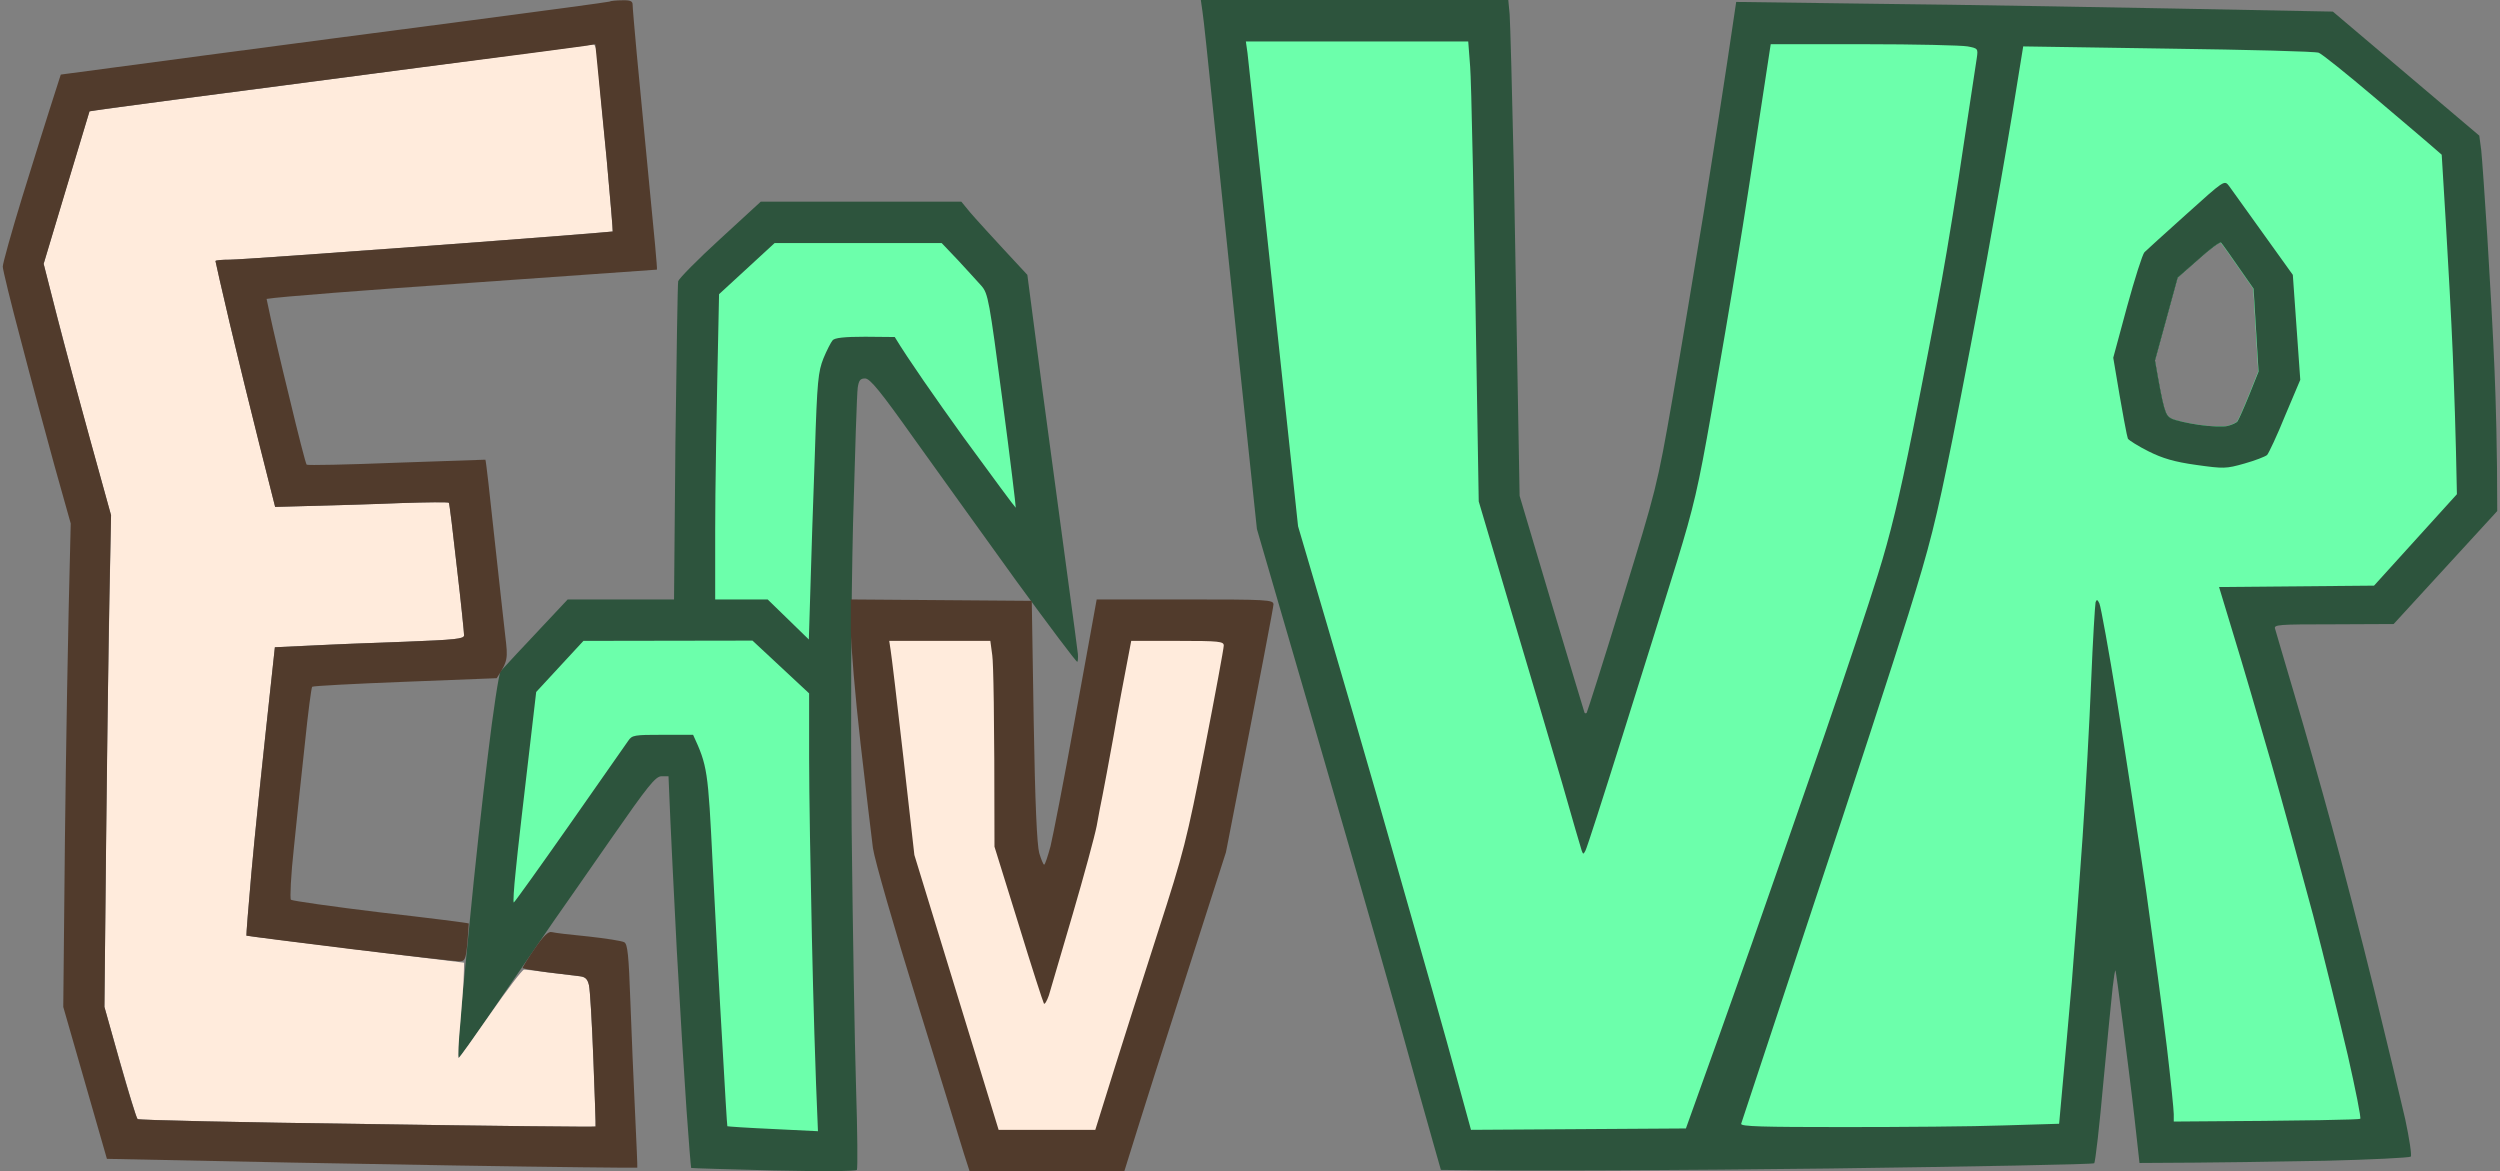
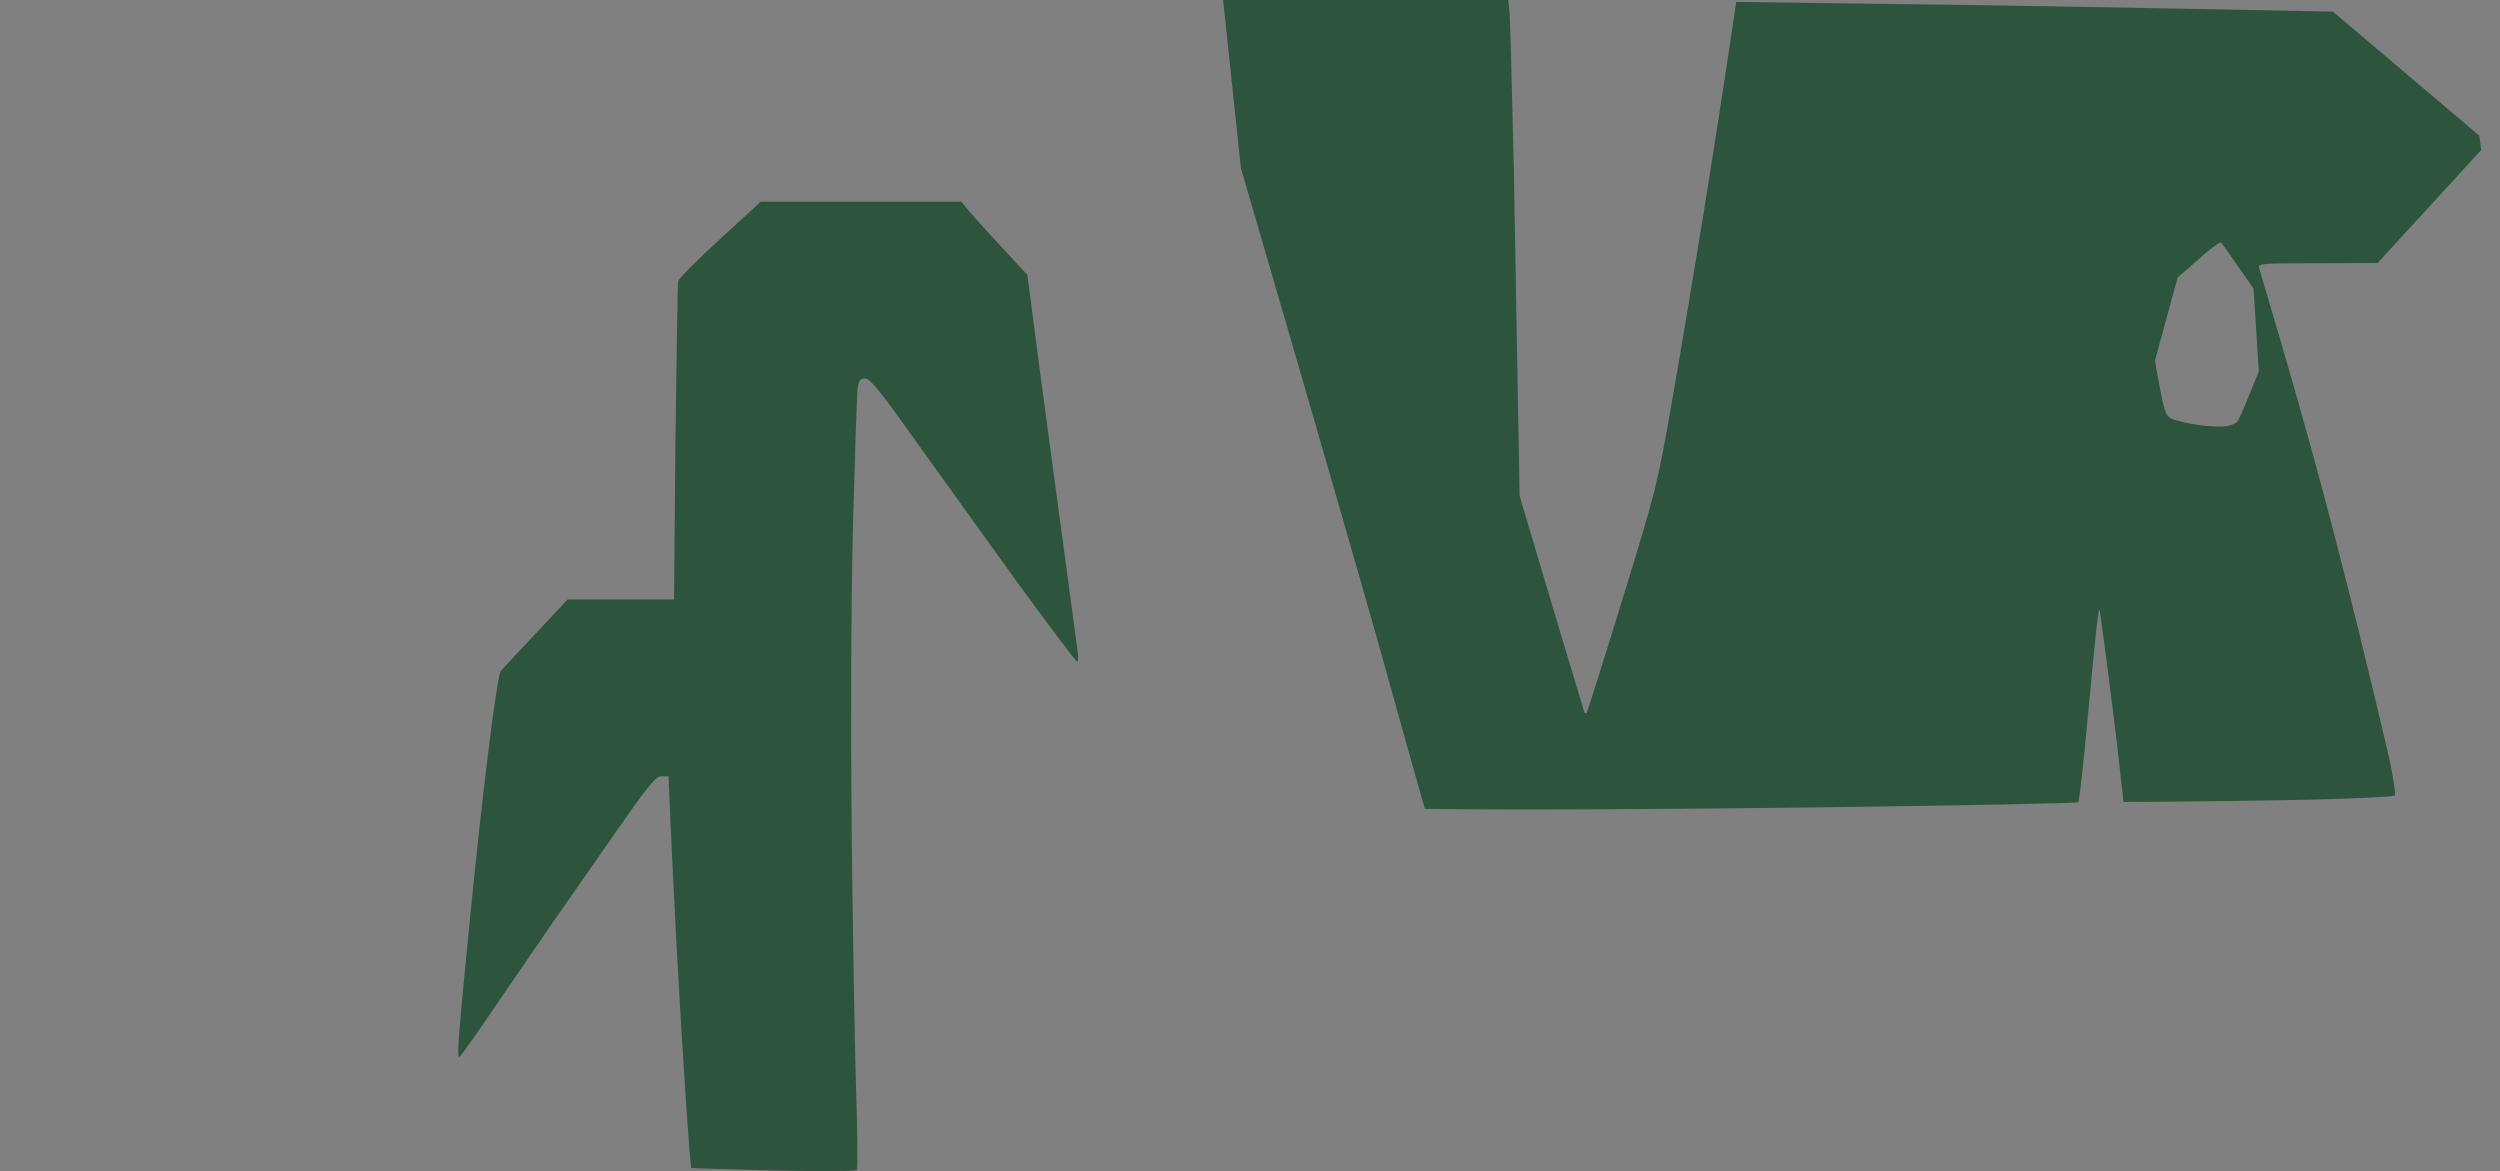
<svg xmlns="http://www.w3.org/2000/svg" version="1.2" viewBox="0 0 905 424" width="905" height="424">
  <rect x="0" y="0" width="905" height="424" fill="#808080" stroke="none" />
  <title>Logo</title>
  <style>
		.s0 { fill: #2d543d } 
		.s1 { fill: #ffebdc } 
		.s2 { fill: #513b2c } 
		.s3 { fill: #6cffab } 
	</style>
  <g id="Background">
-     <path id="Path 0" fill-rule="evenodd" class="s0" d="m434.7 0h111.3l0.5 5.3c0.2 2.8 0.9 27.9 1.5 55.7 0.5 27.8 1.2 65.8 2.1 118.5l11.6 39c6.4 21.4 11.8 39.2 11.9 39.5 0.2 0.3 0.6 0.3 0.8 0 0.2-0.3 6.1-18.7 12.9-41 12.3-39.9 12.6-41 18.1-72.5 3.1-17.6 8.2-48.4 11.5-68.5 3.2-20.1 7.2-45.2 11.6-75.3l52.5 0.7c28.9 0.3 77.5 1.1 163.5 2.8l53 44.9 0.7 5.2c0.3 2.9 1.3 16.9 2.2 31.2 0.9 14.3 2.1 35.9 2.6 48 0.5 12.1 1 28.6 1 51.5l-37.5 40.9-21.7 0.1c-20.3 0-21.8 0.1-21.2 1.7 0.3 1 3.4 11.7 7 23.8 3.6 12.1 9.7 33.5 13.5 47.5 3.9 14 10.8 40.8 15.4 59.5 4.6 18.7 9.6 39.7 11.2 46.7 1.5 7 2.4 13.1 2 13.5-0.5 0.4-14.4 1.1-31 1.5-16.6 0.3-38.5 0.7-67.2 0.8l-1.8-16.2c-1-9-3-24.6-4.3-34.8-1.3-10.2-2.5-18.6-2.6-18.7-0.2-0.1-0.6 2.6-1 6-0.4 3.4-1.9 19-3.4 34.7-1.4 15.7-2.9 28.8-3.3 29.1-0.3 0.4-43.6 1.2-96.1 1.9-52.5 0.6-105.6 1-140.4 0.5l-2.7-9.5c-1.5-5.2-7.5-26.6-13.3-47.5-5.9-20.9-19.6-68.8-50.6-175l-6.5-61.5c-3.5-33.8-7.8-75-9.5-91.5-1.7-16.5-3.3-31.9-3.7-34.3zm353.6 100.5l-8.2 30c3.2 18.5 3.7 19.9 5.9 21 1.4 0.7 5.9 1.8 10 2.4 4.1 0.5 8.8 0.7 10.4 0.3 1.6-0.3 3.2-1.1 3.6-1.7 0.4-0.5 2.3-4.8 4.2-9.5l3.5-8.5-1.9-30c-8.6-12.4-11.4-16.3-11.7-16.7-0.4-0.4-4.1 2.3-8.2 6zm-512.9-27.5h72.6l3.2 3.9c1.8 2.1 7.2 8.1 20.7 22.6l5.5 42c3.1 23.1 7.2 53.5 9.1 67.5 1.9 14 3.6 26.6 3.7 27.8 0.1 1.3 0 2.5-0.2 2.8-0.3 0.2-10.2-13-22.1-29.3-11.8-16.4-28.5-39.6-37-51.5-12.2-17.2-15.9-21.7-17.7-21.8-1.8 0-2.3 0.7-2.7 3.3-0.3 1.8-1 23.9-1.7 49.2-0.7 29.7-0.9 69.1-0.5 111 0.4 35.8 1.1 77.8 1.6 93.5 0.5 15.7 0.6 28.9 0.3 29.5-0.5 0.5-12.1 0.6-30.2 0.2-16.3-0.4-29.6-0.8-29.8-0.9-0.1-0.2-0.9-9.7-1.7-21.3-0.8-11.5-2.4-37.4-3.5-57.5-1-20.1-2.2-42.4-3-63h-2.5c-2.2 0-4.9 3.4-18.4 22.8-8.7 12.5-18 25.9-20.7 29.7-2.7 3.9-11.3 16.5-19.2 28-7.8 11.6-14.6 21.1-15 21.3-0.4 0.1-0.4-4.2 0.1-9.5 0.4-5.4 2.1-23.5 3.8-40.3 1.6-16.8 4.5-43.5 6.5-59.5 1.9-16 4-29.6 4.6-30.5 0.7-0.8 6.4-7 24.3-26h38.5l0.5-56.7c0.4-31.2 0.8-57.6 1-58.5 0.3-1 7.1-7.9 15.2-15.3z" />
-     <path id="Path 1" class="s1" d="m192 19.1c-11.8 1.6-52.6 7-90.5 12-38 4.9-69 9.1-69.1 9.2 0 0.1-3.8 12.6-8.4 27.7l-8.2 27.5c7.3 28.7 12.8 49.2 16.9 64l7.5 27c-0.9 45.7-1.5 85.8-1.8 118.5l-0.6 59.5c8.7 31 11.6 40.3 12 40.6 0.4 0.4 37.8 1.2 83.2 1.8 45.4 0.7 82.6 1.1 82.6 0.9 0.1-0.2-0.3-11.1-0.8-24.3-0.5-13.2-1.2-25.3-1.6-26.9-0.6-2.5-1.3-3-4.2-3.3-1.9-0.2-6.8-0.8-10.8-1.3-3.9-0.6-7.8-1-8.5-1-0.6 0-6.1 7.2-12.2 16-6.1 8.8-11.2 16-11.5 16-0.3 0 0-6 0.7-13.3 0.6-7.2 1.2-15 1.2-17.2l0.1-4c-60.8-7.4-78.6-9.7-78.8-9.8-0.1-0.1 0.7-10.3 1.8-22.7 1.1-12.4 3.5-35.8 5.3-52.1l3.2-29.6c20.2-1 35.6-1.6 47.3-2 17.8-0.7 21.2-1 21.2-2.3 0-0.8-1.1-11.8-2.6-24.5-1.4-12.7-2.7-23.2-2.9-23.5-0.2-0.3-7.9-0.2-17.2 0.1-9.2 0.4-23.3 0.8-31.3 1l-14.4 0.4c-8.8-34.9-13.7-54.8-16.5-66.8-2.8-11.9-5.1-21.9-5.1-22.2 0-0.3 2.4-0.5 5.2-0.5 2.9 0 35.2-2.3 71.8-5 36.6-2.7 66.6-5.1 66.8-5.2 0.1-0.2-0.9-12-2.2-26.3-1.4-14.3-2.8-29.5-3.1-33.8-0.3-5.3-0.9-7.7-1.8-7.6-0.6 0.1-10.9 1.4-22.7 3z" />
-     <path id="Path 2" class="s2" d="m220.5 0.6c-0.6 0.2-23.5 3.3-51 6.9-27.5 3.6-70.3 9.2-95 12.5-24.8 3.3-46.7 6.2-48.8 6.5l-3.7 0.5c-5.4 16.7-10.1 31.9-14 44.5-3.9 12.7-7 23.9-7 25 0 1.1 2.9 13 6.5 26.5 3.5 13.5 9 33.9 12.2 45.5l5.9 21c-1.1 41.8-1.7 81.2-2.1 114.5l-0.6 60.5 15.8 55c46.3 1 89.5 1.8 125.8 2.4 36.3 0.6 66.1 0.9 66.2 0.8 0.1-0.1-0.3-9-0.8-19.7-0.5-10.7-1.3-28.9-1.7-40.3-0.6-16.9-1-20.9-2.2-21.6-0.8-0.5-6.7-1.4-13-2.1-6.3-0.6-12.3-1.3-13.3-1.6-1.2-0.3-3 1.4-6.2 6.1-2.5 3.6-4.4 6.7-4.3 6.9 0.2 0.3 4.4 1 9.3 1.6 4.9 0.6 10.1 1.2 11.5 1.4 1.8 0.2 2.7 1 3.2 3.2 0.4 1.6 1.1 13.7 1.6 26.9 0.5 13.2 0.9 24.1 0.8 24.3 0 0.2-37.2-0.2-82.6-0.9-45.4-0.6-82.8-1.4-83.2-1.8-0.4-0.3-3.3-9.6-6.4-20.6l-5.6-20c0.9-92.2 1.5-132.3 1.8-148.5l0.6-29.5c-11.6-41.8-17.1-62.3-19.7-72.5l-4.7-18.5c12.8-42.6 16.6-55.1 16.6-55.2 0.1-0.1 13.8-2 30.6-4.2 16.8-2.2 56.6-7.4 88.5-11.6 31.9-4.1 59.3-7.7 61-8l3-0.5c1.2 12 2.7 27.2 4.1 41.5 1.3 14.3 2.3 26.1 2.2 26.3-0.2 0.1-30.2 2.5-66.8 5.2-36.6 2.7-68.9 5-71.8 5-2.8 0-5.2 0.2-5.2 0.5 0 0.3 2.3 10.3 5.1 22.3 2.8 11.9 7.7 31.8 10.8 44.2l5.7 22.5c22.4-0.6 36.5-1 45.7-1.4 9.3-0.3 17-0.4 17.2-0.1 0.2 0.3 1.5 10.8 2.9 23.5 1.5 12.7 2.6 23.7 2.6 24.5 0 1.3-3.4 1.6-21.2 2.3-11.7 0.4-27.2 1-34.3 1.4l-13 0.6c-5 45.9-7.4 69.3-8.5 81.7-1.1 12.4-1.9 22.6-1.8 22.7 0.2 0.1 17.1 2.3 37.5 4.8 20.5 2.5 38.3 4.5 39.5 4.5 2.1 0 2.4-0.6 3-6.7 0.3-3.8 0.5-6.9 0.5-7-0.1-0.2-14.4-2-31.9-4-17.4-2.1-32-4.2-32.5-4.6-0.4-0.5 0-9 1.1-19 1-10 2.8-27 4-37.9 1.1-10.8 2.3-19.9 2.6-20.2 0.3-0.3 15.4-1.1 33.6-1.8l33.2-1.3c4.1-6.3 4.1-7 3.1-15.3-0.5-4.8-2.4-21.1-4-36.2-1.6-15.1-3-27.5-3.2-27.6-0.1 0-14.6 0.5-32.2 1.1-17.6 0.7-32.2 1-32.5 0.7-0.3-0.2-3.1-11.1-6.2-24.1-3.2-13-6.3-26.4-7-29.8l-1.3-6.1c4.6-0.8 36.4-3.2 73.5-5.8 37.1-2.6 67.6-4.8 67.8-4.8 0.2-0.1-1.1-14-2.8-31.1-1.6-17.1-3.7-38.2-4.5-47-0.8-8.8-1.5-16.8-1.5-17.8 0-1.3-0.8-1.7-3.8-1.6-2 0-4.2 0.2-4.7 0.5zm87.5 227.1c0 6 1.6 24.4 3.5 41.3 1.9 16.8 4 33.9 4.5 38 0.6 4.2 7.6 28.6 16.1 56 8.2 26.7 15.9 51.3 16.9 54.8l2 6.2h56c7.1-22.9 15.4-48.9 23-72.5l13.8-43c13.3-68.2 17.2-88.8 17.2-89.7 0-1.7-2.2-1.8-32-1.8h-32c-0.8 4.3-4.1 22.8-8 44-3.8 21.2-7.8 41.5-8.7 45.3-1 3.7-2 6.7-2.3 6.7-0.3 0.1-1.1-1.9-1.8-4.2-0.8-3-1.5-17.6-2-47.8l-0.7-43.5-65.5-0.5z" />
-     <path id="Path 3" fill-rule="evenodd" class="s3" d="m451 15h80.5l0.7 9.2c0.4 5.1 1.3 42.6 3.1 157.3l11.7 39.5c6.5 21.7 14.8 49.9 18.5 62.5 3.6 12.6 6.8 23.7 7.1 24.5 0.5 1.3 0.6 1.3 1.3 0 0.5-0.8 6.5-19.5 13.4-41.5 6.9-22 15.8-50.3 19.7-63 6.1-19.9 7.8-27.1 12.5-54 3-17.1 7.3-42.3 9.5-56 2.3-13.8 5.6-35.4 7.5-48 1.9-12.7 3.7-24.5 4.5-29.5h33.8c18.5 0 35.4 0.4 37.5 0.8 3.7 0.7 3.8 0.8 3.3 4.2-0.3 1.9-2.4 15.9-4.7 31-2.2 15.1-5.8 37.4-8 49.5-2.2 12.1-6.9 36.6-10.5 54.5-4.8 23.9-8.1 37.6-12.6 52-3.3 10.7-12 36.8-19.3 58-7.3 21.2-19.2 55.1-26.3 75.5-7.2 20.4-15.5 43.7-23.9 67l-77.8 0.5-5.4-19.7c-2.9-10.9-12.7-45.4-21.7-76.8-8.9-31.4-20.6-71.6-35.5-122l-8.9-83.5c-4.9-45.9-9.1-85.4-9.4-87.8zm281.4 1.8l52.5 0.8c28.9 0.4 53.4 1 54.5 1.5 1.1 0.4 10.1 7.6 20 16 9.9 8.4 19.5 16.5 24.5 20.9l1.5 24.8c0.8 13.6 2 34.9 2.5 47.2 0.5 12.4 1.1 28.9 1.5 50.9l-30 33.1-56.1 0.5 5.3 17.5c3 9.7 9 30.2 13.4 45.5 4.4 15.4 11.3 40.7 15.4 56 4 15.4 9.6 38.2 12.5 50.5 2.8 12.4 4.9 22.8 4.5 23-0.3 0.3-15.7 0.7-67.5 1v-2.7c0-1.5-1.1-12.4-2.5-24.3-1.4-11.8-4.8-37.2-7.5-56.5-2.8-19.2-7.5-50-10.5-68.5-3-18.4-5.9-34.4-6.4-35.5-0.7-1.5-1-1.6-1.4-0.5-0.2 0.9-1 13.7-1.6 28.5-0.6 14.9-2 40.3-3.1 56.5-1.1 16.3-2.9 39.9-3.9 52.5-1.1 12.7-2.6 29.4-4.6 51.3l-20 0.6c-11 0.4-37 0.6-57.7 0.6-29.8 0-37.7-0.2-37.4-1.2 0.2-0.7 11.9-35.9 25.9-78.3 14.1-42.3 29.6-90 34.6-106 7.8-25 10-33.7 16.1-64 3.8-19.2 9.4-48.5 12.4-65 3-16.5 7.2-40.5 9.3-53.3zm55.8 83.7l-8.2 30c3.2 18.5 3.7 19.8 5.9 21 1.4 0.7 5.9 1.7 10 2.3 4.1 0.6 8.8 0.8 10.4 0.4 1.5-0.4 3.2-1.1 3.6-1.7 0.4-0.5 2.3-4.8 4.2-9.5l3.4-8.5-1.8-30c-8.6-12.4-11.4-16.3-11.8-16.7-0.3-0.4-4 2.3-8.2 6zm-507.8-12.5h60.5l5.9 6.2c3.2 3.5 7 7.6 8.5 9.3 2.4 2.8 2.8 5 7.6 41.5 2.8 21.1 4.9 38.6 4.8 38.8-0.1 0.1-8.6-11.4-18.9-25.5-10.2-14.2-20-28.2-24.9-36.3l-10.7-0.1c-7.6 0-11.1 0.4-11.8 1.3-0.6 0.7-2.1 3.6-3.3 6.5-1.9 4.8-2.3 8.1-3.1 34-0.6 15.8-1.3 37.5-2.2 67.8l-14.9-14.5h-19v-25.3c0-13.9 0.4-38.7 1.4-85.2zm-69.2 144l61.2-0.1 20.5 19.1v23.2c0 12.8 0.5 41.9 1 64.8 0.5 22.8 1.2 48 2.2 70.5l-16.3-0.8c-9-0.4-16.4-0.9-16.5-1-0.1-0.1-0.9-13.5-1.8-29.7-1-16.3-2.5-45.5-3.5-65-1.7-34.5-1.9-35.7-7.1-47h-11c-10.3 0-11.1 0.1-12.5 2.2-0.8 1.2-10.4 14.9-21.2 30.3-10.8 15.4-19.9 28.1-20.2 28.2-0.3 0.1 0-5 0.7-11.5 0.6-6.5 2.6-23.7 7.4-64.7z" />
-     <path id="Path 4" class="s1" d="m322.4 235.3c0.3 1.7 2.4 19.2 4.6 38.7l4 35.5 30.5 99.5h35c10-32.2 17.4-55.2 22.8-72 9.2-28.5 10.3-32.8 16.8-66 3.8-19.5 6.9-36.3 6.9-37.3 0-1.5-1.5-1.7-16.7-1.7h-16.8c-2.6 13.6-4.8 25.1-6.4 34.5-1.7 9.4-3.5 19-4 21.5-0.5 2.5-1.5 7.4-2.1 11-0.7 3.6-4.6 18-8.7 32-4.1 14-8 27.2-8.6 29.3-0.7 2-1.5 3.4-1.8 3-0.3-0.5-4.5-13.4-9.2-28.8l-8.7-28c0-49.6-0.4-66.4-0.8-69.3l-0.7-5.2h-36.6z" />
-     <path id="Path 5" fill-rule="evenodd" class="s0" d="m806.9 67.3c0.9 1.2 6.5 9 23.1 32.2l2.7 38-5.5 13c-2.9 7.2-5.9 13.5-6.5 14.2-0.7 0.6-4.3 2-8.2 3.1-6.7 1.9-7.5 1.9-17.5 0.5-7.9-1.1-12.2-2.4-17.2-4.9-3.8-1.9-7.1-4-7.5-4.6-0.3-0.7-1.7-7.6-5.3-29.3l5-18.5c2.8-10.2 5.6-19 6.3-19.7 0.6-0.6 7.4-6.8 15-13.6 13.9-12.5 13.9-12.6 15.6-10.4zm-18.6 33.2l-8.2 30c3.2 18.5 3.7 19.8 5.9 21 1.4 0.7 5.9 1.7 10 2.3 4.1 0.6 8.8 0.8 10.4 0.4 1.5-0.4 3.2-1.1 3.6-1.7 0.4-0.6 2.3-4.8 4.2-9.5l3.4-8.5-1.8-30c-8.6-12.4-11.4-16.3-11.8-16.7-0.3-0.4-4 2.3-8.1 6z" />
+     <path id="Path 0" fill-rule="evenodd" class="s0" d="m434.7 0h111.3l0.5 5.3c0.2 2.8 0.9 27.9 1.5 55.7 0.5 27.8 1.2 65.8 2.1 118.5l11.6 39c6.4 21.4 11.8 39.2 11.9 39.5 0.2 0.3 0.6 0.3 0.8 0 0.2-0.3 6.1-18.7 12.9-41 12.3-39.9 12.6-41 18.1-72.5 3.1-17.6 8.2-48.4 11.5-68.5 3.2-20.1 7.2-45.2 11.6-75.3l52.5 0.7c28.9 0.3 77.5 1.1 163.5 2.8l53 44.9 0.7 5.2l-37.5 40.9-21.7 0.1c-20.3 0-21.8 0.1-21.2 1.7 0.3 1 3.4 11.7 7 23.8 3.6 12.1 9.7 33.5 13.5 47.5 3.9 14 10.8 40.8 15.4 59.5 4.6 18.7 9.6 39.7 11.2 46.7 1.5 7 2.4 13.1 2 13.5-0.5 0.4-14.4 1.1-31 1.5-16.6 0.3-38.5 0.7-67.2 0.8l-1.8-16.2c-1-9-3-24.6-4.3-34.8-1.3-10.2-2.5-18.6-2.6-18.7-0.2-0.1-0.6 2.6-1 6-0.4 3.4-1.9 19-3.4 34.7-1.4 15.7-2.9 28.8-3.3 29.1-0.3 0.4-43.6 1.2-96.1 1.9-52.5 0.6-105.6 1-140.4 0.5l-2.7-9.5c-1.5-5.2-7.5-26.6-13.3-47.5-5.9-20.9-19.6-68.8-50.6-175l-6.5-61.5c-3.5-33.8-7.8-75-9.5-91.5-1.7-16.5-3.3-31.9-3.7-34.3zm353.6 100.5l-8.2 30c3.2 18.5 3.7 19.9 5.9 21 1.4 0.7 5.9 1.8 10 2.4 4.1 0.5 8.8 0.7 10.4 0.3 1.6-0.3 3.2-1.1 3.6-1.7 0.4-0.5 2.3-4.8 4.2-9.5l3.5-8.5-1.9-30c-8.6-12.4-11.4-16.3-11.7-16.7-0.4-0.4-4.1 2.3-8.2 6zm-512.9-27.5h72.6l3.2 3.9c1.8 2.1 7.2 8.1 20.7 22.6l5.5 42c3.1 23.1 7.2 53.5 9.1 67.5 1.9 14 3.6 26.6 3.7 27.8 0.1 1.3 0 2.5-0.2 2.8-0.3 0.2-10.2-13-22.1-29.3-11.8-16.4-28.5-39.6-37-51.5-12.2-17.2-15.9-21.7-17.7-21.8-1.8 0-2.3 0.7-2.7 3.3-0.3 1.8-1 23.9-1.7 49.2-0.7 29.7-0.9 69.1-0.5 111 0.4 35.8 1.1 77.8 1.6 93.5 0.5 15.7 0.6 28.9 0.3 29.5-0.5 0.5-12.1 0.6-30.2 0.2-16.3-0.4-29.6-0.8-29.8-0.9-0.1-0.2-0.9-9.7-1.7-21.3-0.8-11.5-2.4-37.4-3.5-57.5-1-20.1-2.2-42.4-3-63h-2.5c-2.2 0-4.9 3.4-18.4 22.8-8.7 12.5-18 25.9-20.7 29.7-2.7 3.9-11.3 16.5-19.2 28-7.8 11.6-14.6 21.1-15 21.3-0.4 0.1-0.4-4.2 0.1-9.5 0.4-5.4 2.1-23.5 3.8-40.3 1.6-16.8 4.5-43.5 6.5-59.5 1.9-16 4-29.6 4.6-30.5 0.7-0.8 6.4-7 24.3-26h38.5l0.5-56.7c0.4-31.2 0.8-57.6 1-58.5 0.3-1 7.1-7.9 15.2-15.3z" />
  </g>
</svg>